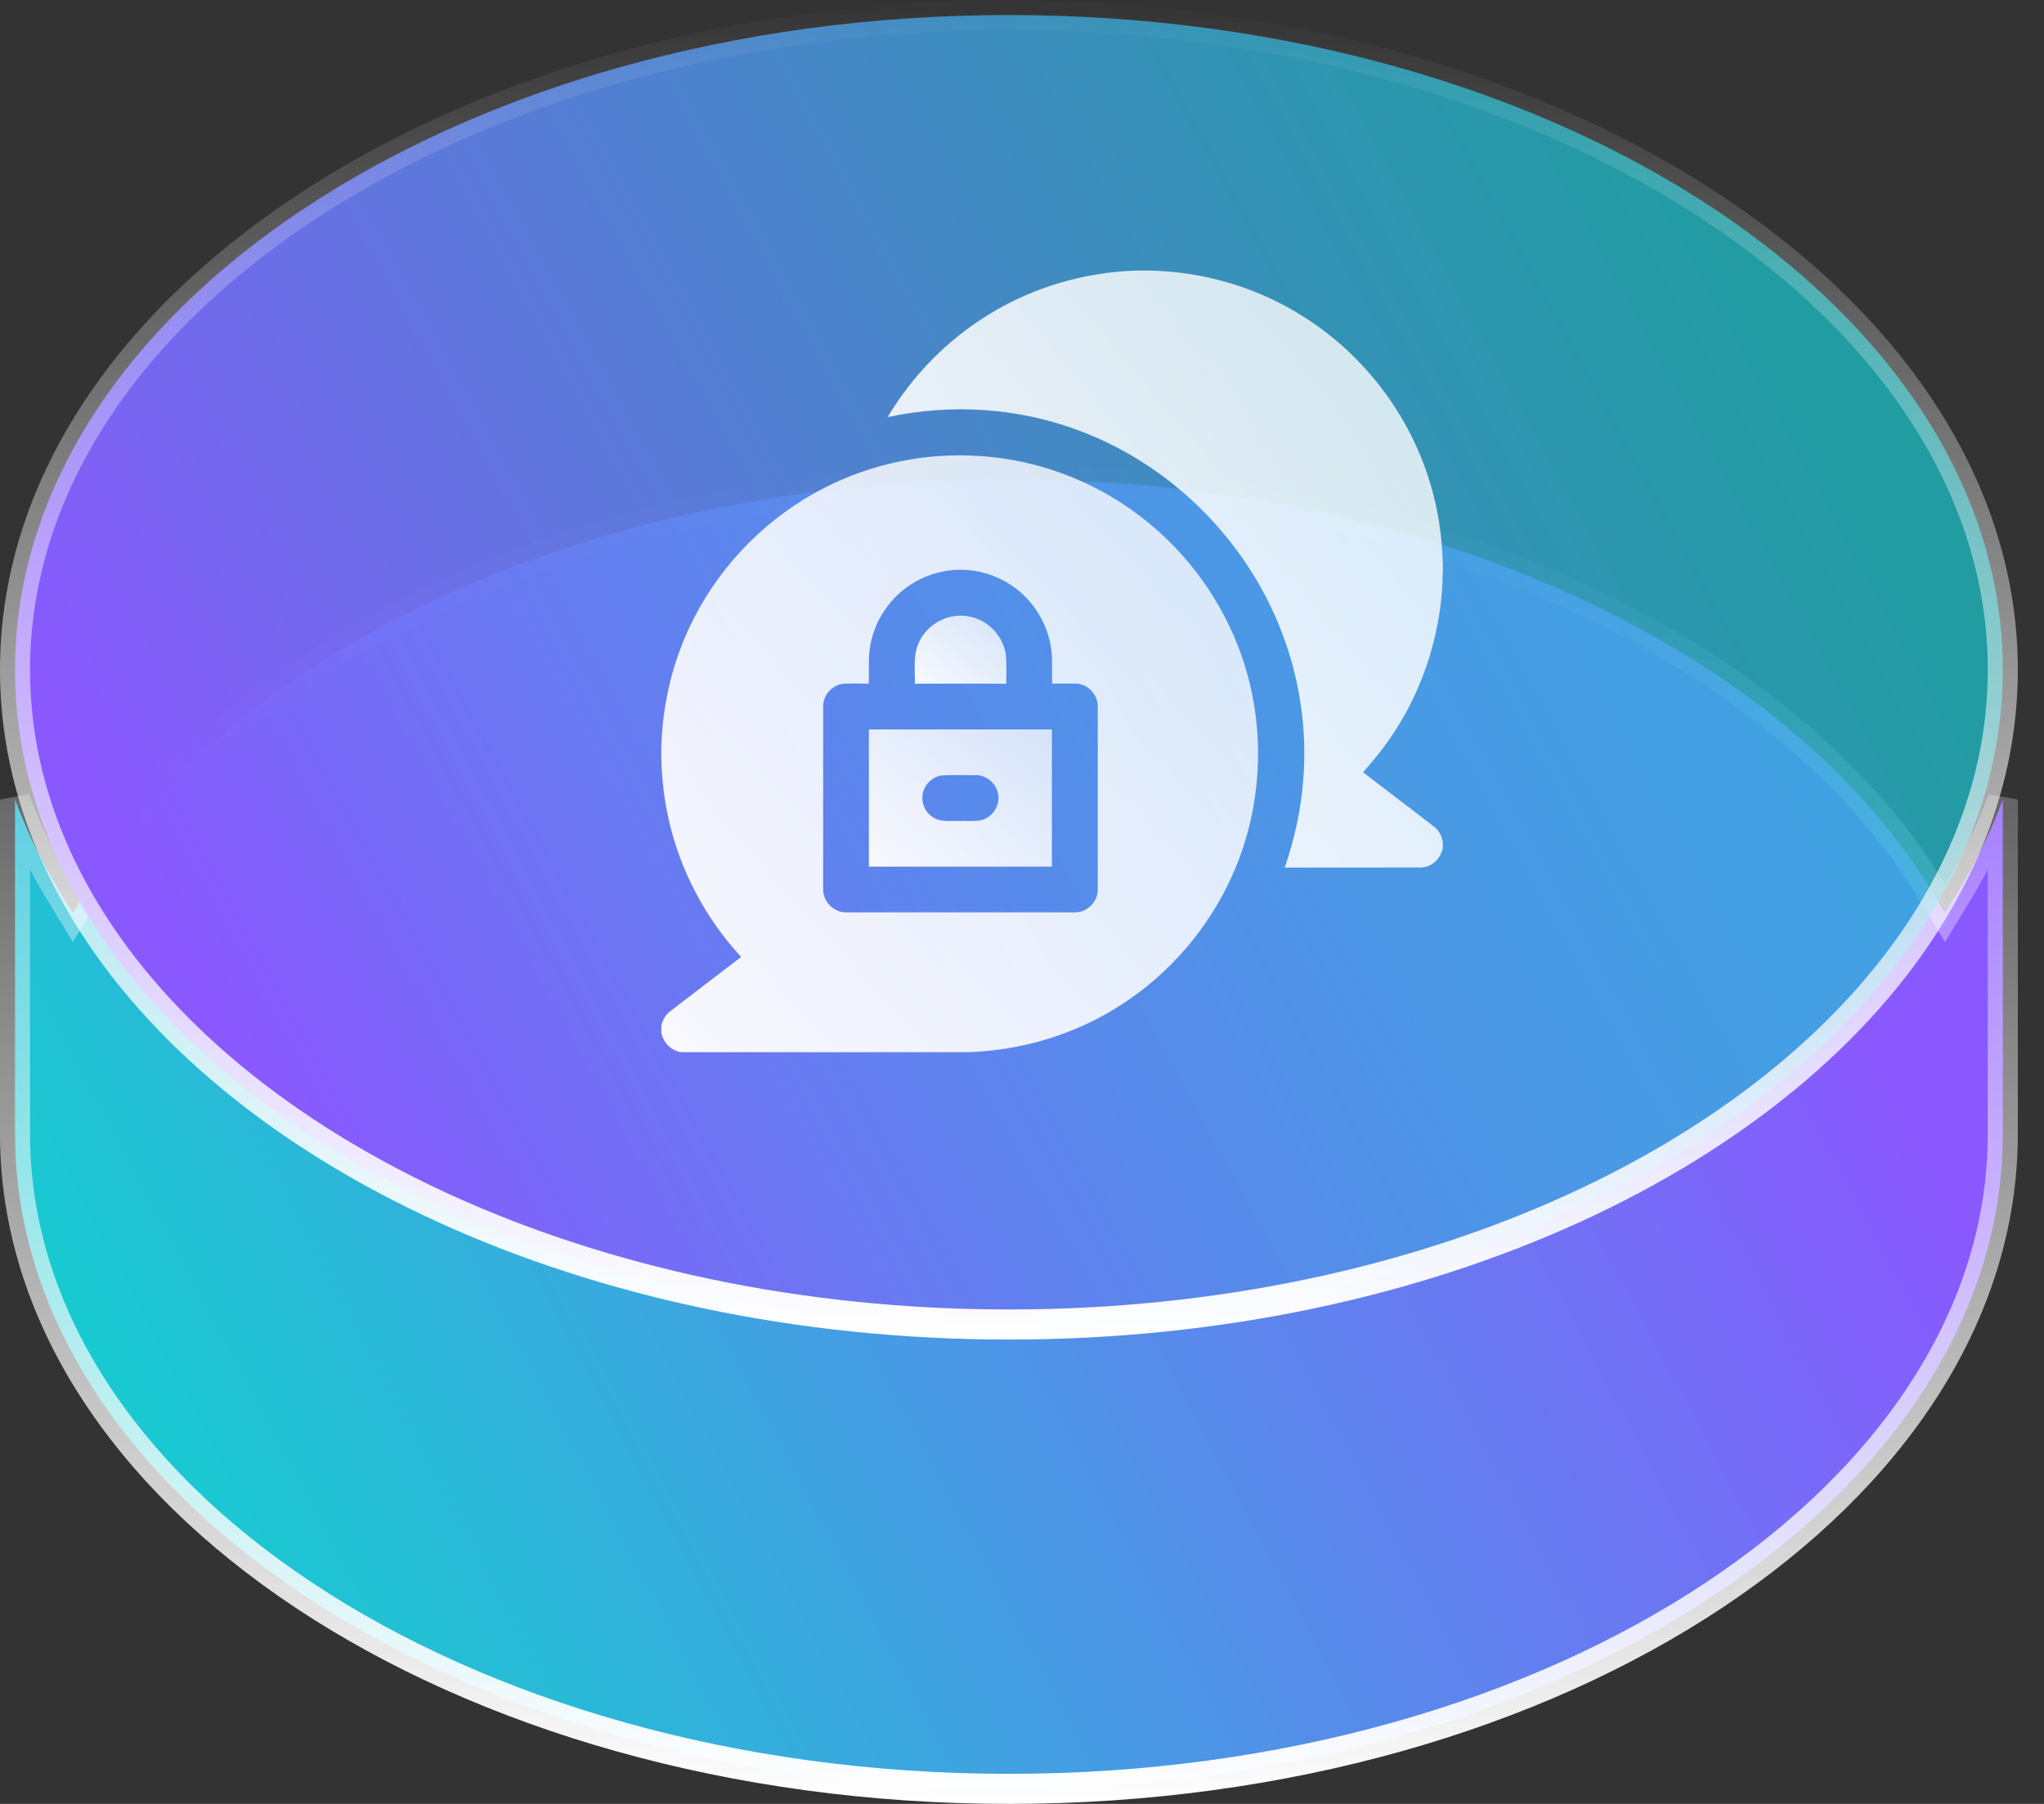
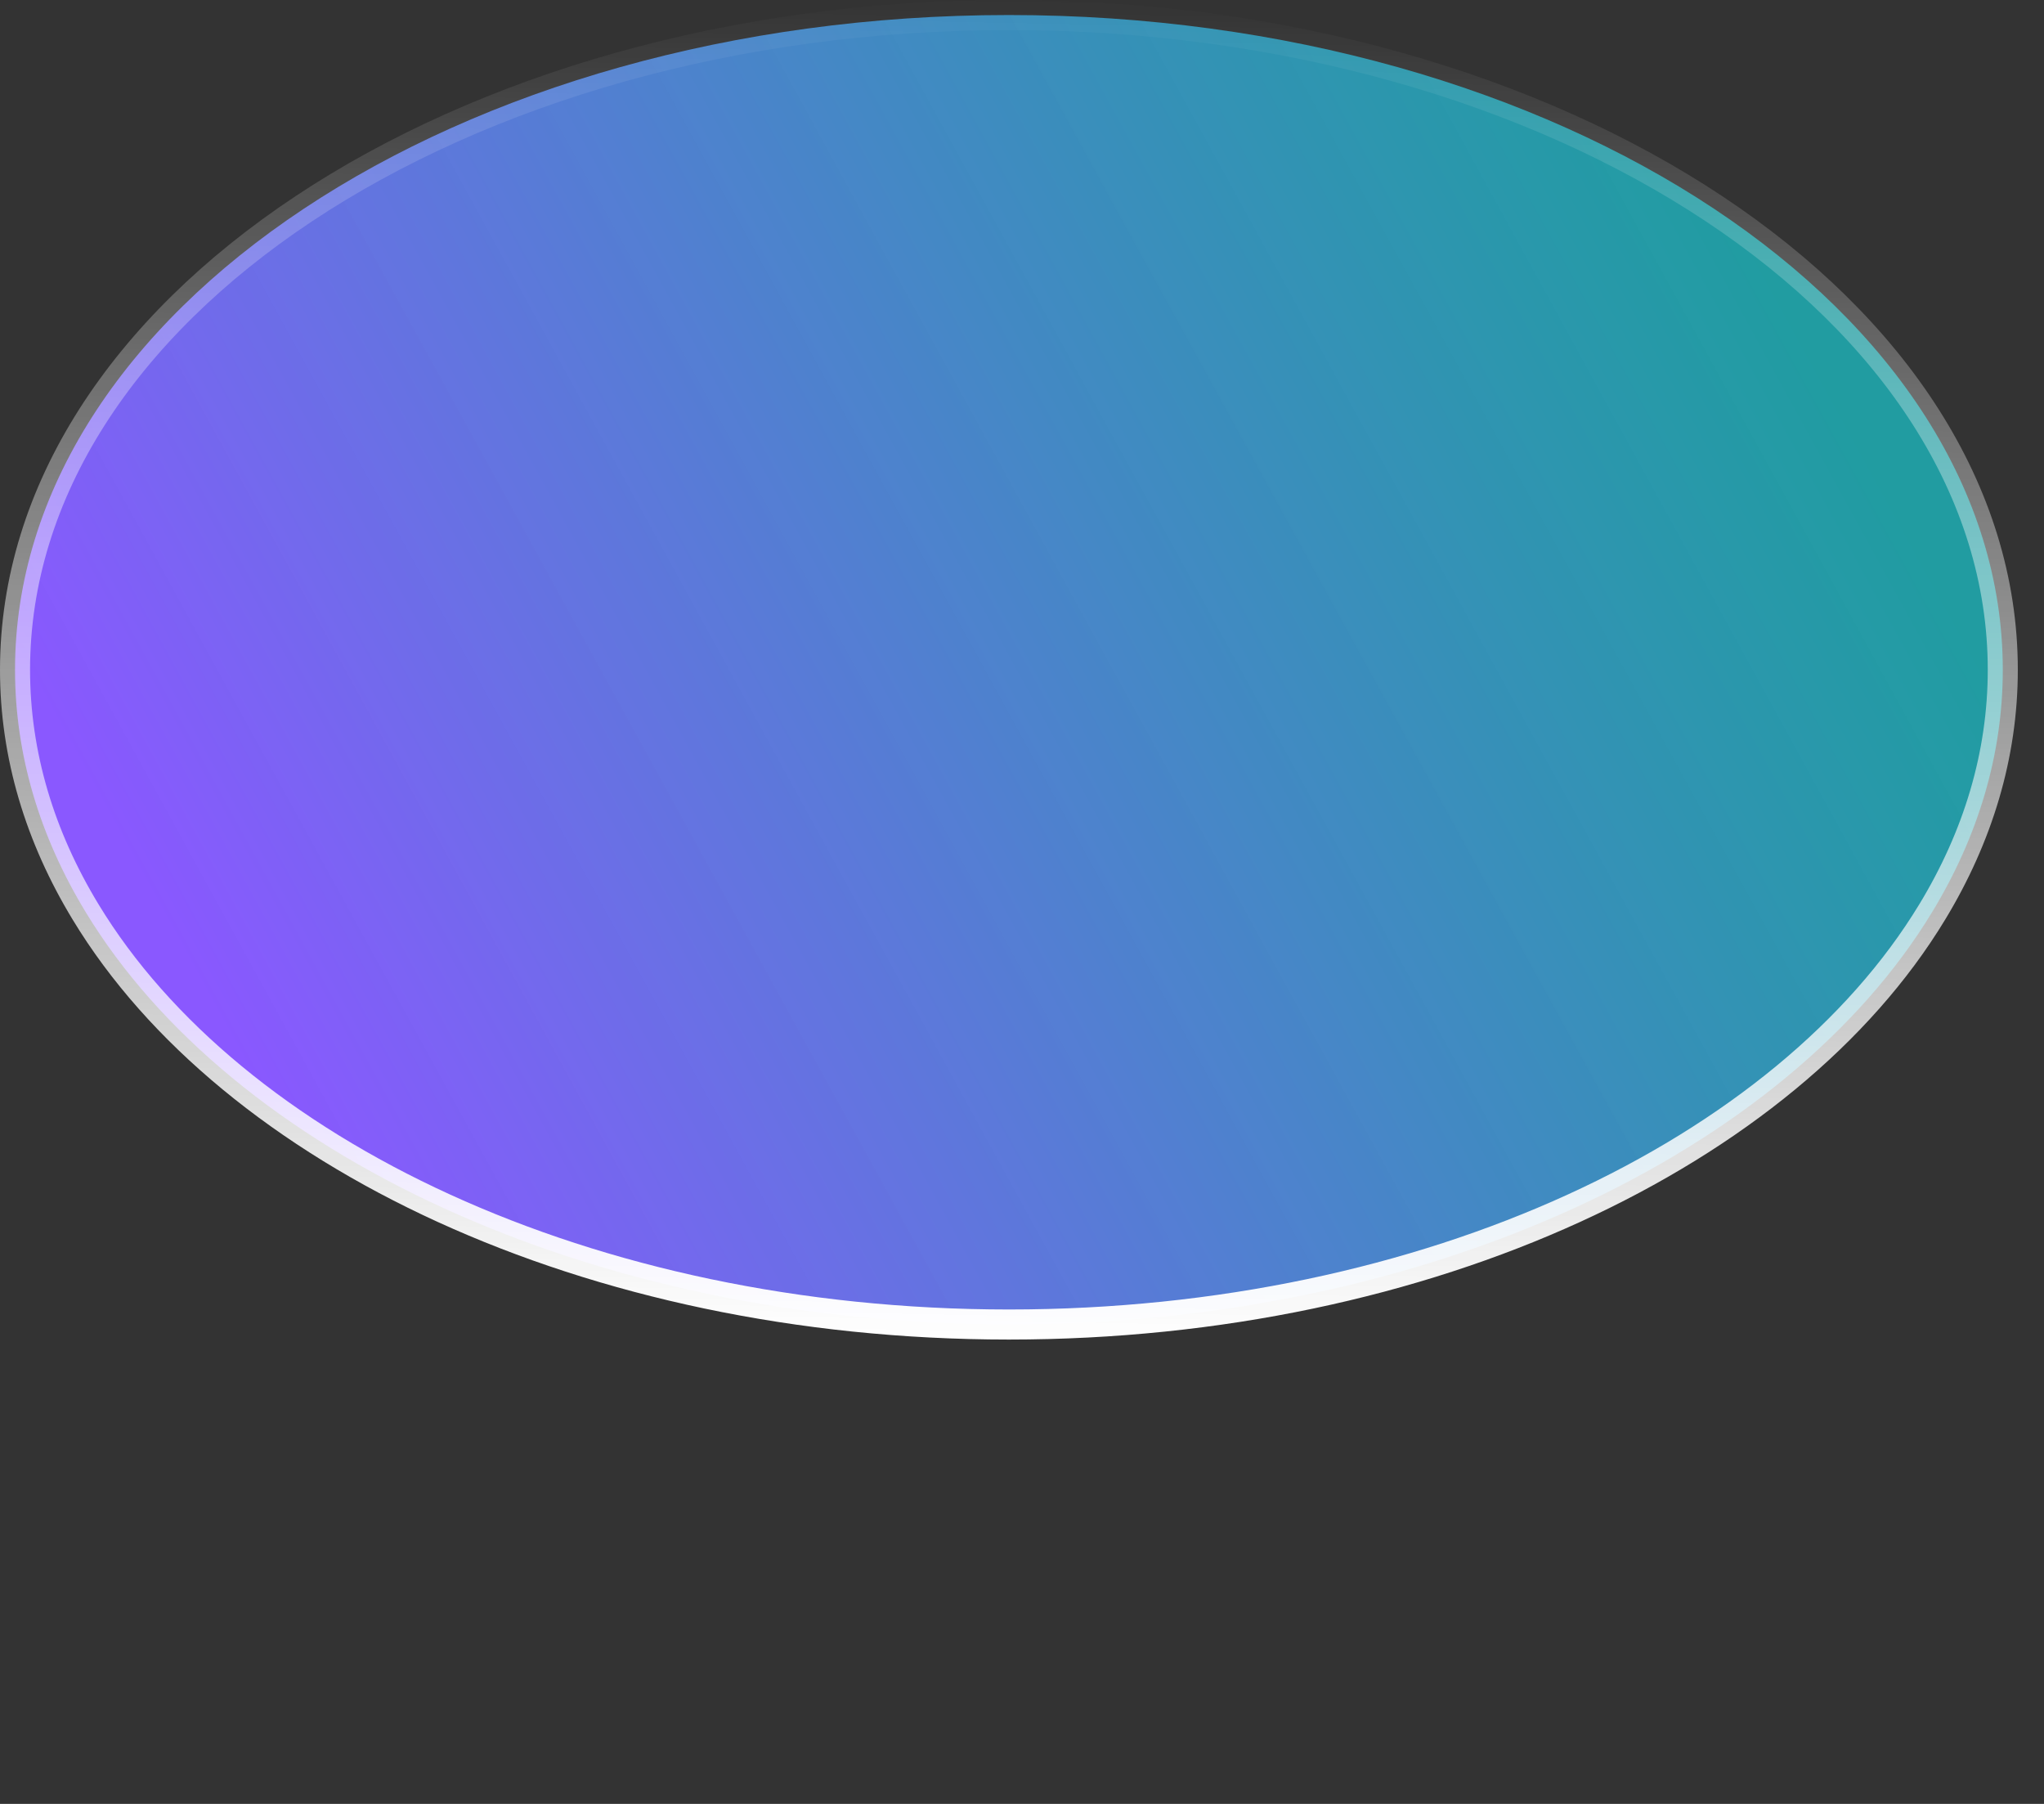
<svg xmlns="http://www.w3.org/2000/svg" width="68" height="60" viewBox="0 0 68 60" fill="none">
  <rect x="0" y="0" width="68" height="60" fill="#333333" stroke="none" />
-   <path d="M1.994 29.665L2.422 30.37L2.849 29.665C7.69 21.679 19.565 15.945 33.565 15.945C47.564 15.945 59.439 21.679 64.28 29.665L64.707 30.37L65.135 29.665C65.737 28.675 66.238 27.649 66.629 26.593V37.723C66.629 43.654 63.006 49.086 57.021 53.058C51.04 57.028 42.748 59.5 33.565 59.5C24.381 59.5 16.089 57.028 10.108 53.058C4.123 49.086 0.5 43.654 0.5 37.723V26.593C0.891 27.649 1.392 28.675 1.994 29.665Z" fill="url(#paint0_linear_2490_1711)" stroke="url(#paint1_linear_2490_1711)" />
  <path d="M64.28 30.335L64.28 30.335C59.439 38.321 47.564 44.055 33.565 44.055C19.565 44.055 7.69 38.321 2.849 30.335L2.849 30.335C1.329 27.832 0.5 25.117 0.5 22.277C0.5 16.346 4.123 10.914 10.108 6.942C16.089 2.972 24.381 0.5 33.565 0.5C42.748 0.5 51.04 2.972 57.021 6.942C63.006 10.914 66.629 16.346 66.629 22.277C66.629 25.117 65.8 27.832 64.28 30.335Z" fill="url(#paint2_linear_2490_1711)" stroke="url(#paint3_linear_2490_1711)" />
  <g clip-path="url(#clip0_2490_1711)">
    <path d="M37.764 9H38.275C40.082 9.041 41.877 9.576 43.399 10.554C45.61 11.956 47.228 14.261 47.773 16.825C47.914 17.464 47.981 18.117 48 18.771V19.036C47.974 20.924 47.405 22.802 46.365 24.379C46.063 24.843 45.715 25.275 45.346 25.686C46.13 26.284 46.913 26.883 47.694 27.484C47.864 27.61 47.97 27.804 48 28.012V28.185C47.944 28.551 47.623 28.867 47.241 28.853C45.741 28.858 44.241 28.855 42.741 28.855C43.063 27.922 43.277 26.949 43.355 25.965C43.494 24.286 43.243 22.578 42.634 21.008C41.455 17.932 38.909 15.409 35.808 14.289C33.812 13.553 31.608 13.427 29.531 13.873C30.355 12.484 31.524 11.299 32.903 10.456C34.36 9.558 36.054 9.061 37.764 9Z" fill="url(#paint4_linear_2490_1711)" fill-opacity="0.95" />
-     <path d="M27.413 16.233C29.02 15.405 30.858 15.036 32.66 15.172C34.457 15.297 36.214 15.935 37.678 16.984C39.253 18.104 40.492 19.692 41.188 21.496C42.137 23.926 42.067 26.731 40.998 29.11C40.216 30.87 38.908 32.391 37.286 33.429C35.758 34.417 33.953 34.955 32.135 34.998H22.664C22.326 34.952 22.064 34.674 22 34.345V34.132C22.039 33.935 22.14 33.75 22.303 33.63C23.086 33.029 23.871 32.429 24.655 31.829C23.48 30.554 22.636 28.975 22.252 27.283C22.099 26.625 22.023 25.951 22 25.277V24.913C22.029 23.403 22.397 21.898 23.09 20.554C24.033 18.709 25.568 17.175 27.413 16.233ZM30.074 19.604C29.512 20.043 29.113 20.685 28.97 21.385C28.868 21.829 28.924 22.288 28.901 22.74C28.633 22.735 28.365 22.734 28.097 22.738C27.7 22.755 27.367 23.124 27.385 23.52C27.385 25.535 27.385 27.55 27.385 29.564C27.367 29.977 27.732 30.352 28.145 30.346C30.684 30.348 33.224 30.348 35.763 30.346C36.174 30.352 36.536 29.98 36.52 29.57C36.521 27.554 36.521 25.538 36.52 23.521C36.539 23.126 36.208 22.756 35.812 22.738C35.541 22.732 35.272 22.738 35.002 22.737C34.998 22.474 35.002 22.211 34.999 21.948C34.988 21.19 34.679 20.443 34.154 19.896C33.614 19.324 32.844 18.979 32.058 18.954C31.347 18.926 30.632 19.165 30.074 19.604Z" fill="url(#paint5_linear_2490_1711)" fill-opacity="0.95" />
-     <path d="M30.584 21.341C30.863 20.742 31.56 20.378 32.212 20.5C32.837 20.598 33.362 21.125 33.458 21.751C33.498 22.079 33.476 22.411 33.476 22.741C32.463 22.737 31.449 22.738 30.436 22.741C30.447 22.274 30.364 21.775 30.584 21.341Z" fill="url(#paint6_linear_2490_1711)" fill-opacity="0.95" />
    <path d="M28.906 24.262C30.936 24.262 32.965 24.262 34.995 24.262C34.995 25.783 34.995 27.304 34.995 28.825C32.965 28.825 30.936 28.826 28.906 28.825C28.906 27.304 28.906 25.783 28.906 24.262ZM31.315 25.793C31.084 25.835 30.873 25.987 30.768 26.198C30.586 26.532 30.714 26.985 31.036 27.182C31.29 27.354 31.61 27.295 31.899 27.305C32.136 27.297 32.377 27.324 32.612 27.286C33.006 27.213 33.289 26.79 33.203 26.398C33.14 26.052 32.815 25.779 32.463 25.782C32.081 25.788 31.697 25.768 31.315 25.793Z" fill="url(#paint7_linear_2490_1711)" fill-opacity="0.95" />
  </g>
  <defs>
    <linearGradient id="paint0_linear_2490_1711" x1="5.564" y1="49" x2="55.924" y2="22.176" gradientUnits="userSpaceOnUse">
      <stop stop-color="#19C9D1" />
      <stop offset="1" stop-color="#8A58FF" />
    </linearGradient>
    <linearGradient id="paint1_linear_2490_1711" x1="33.246" y1="60.001" x2="34.104" y2="15.25" gradientUnits="userSpaceOnUse">
      <stop stop-color="white" />
      <stop offset="1" stop-color="white" stop-opacity="0" />
    </linearGradient>
    <linearGradient id="paint2_linear_2490_1711" x1="8.131" y1="35.566" x2="58.187" y2="8.093" gradientUnits="userSpaceOnUse">
      <stop stop-color="#8A58FF" />
      <stop offset="1" stop-color="#19C9D1" stop-opacity="0.7" />
    </linearGradient>
    <linearGradient id="paint3_linear_2490_1711" x1="33.246" y1="44.555" x2="34.104" y2="-0.196" gradientUnits="userSpaceOnUse">
      <stop stop-color="white" />
      <stop offset="1" stop-color="white" stop-opacity="0" />
    </linearGradient>
    <linearGradient id="paint4_linear_2490_1711" x1="48" y1="9.858" x2="28.324" y2="26.578" gradientUnits="userSpaceOnUse">
      <stop stop-color="white" stop-opacity="0.8" />
      <stop offset="1" stop-color="white" />
    </linearGradient>
    <linearGradient id="paint5_linear_2490_1711" x1="41.853" y1="16.002" x2="21.999" y2="34.139" gradientUnits="userSpaceOnUse">
      <stop stop-color="white" stop-opacity="0.8" />
      <stop offset="1" stop-color="white" />
    </linearGradient>
    <linearGradient id="paint6_linear_2490_1711" x1="33.482" y1="20.574" x2="31.256" y2="23.315" gradientUnits="userSpaceOnUse">
      <stop stop-color="white" stop-opacity="0.8" />
      <stop offset="1" stop-color="white" />
    </linearGradient>
    <linearGradient id="paint7_linear_2490_1711" x1="34.995" y1="24.459" x2="30.501" y2="29.936" gradientUnits="userSpaceOnUse">
      <stop stop-color="white" stop-opacity="0.8" />
      <stop offset="1" stop-color="white" />
    </linearGradient>
    <clipPath id="clip0_2490_1711">
-       <rect width="26" height="26" fill="white" transform="translate(22 9)" />
-     </clipPath>
+       </clipPath>
  </defs>
</svg>